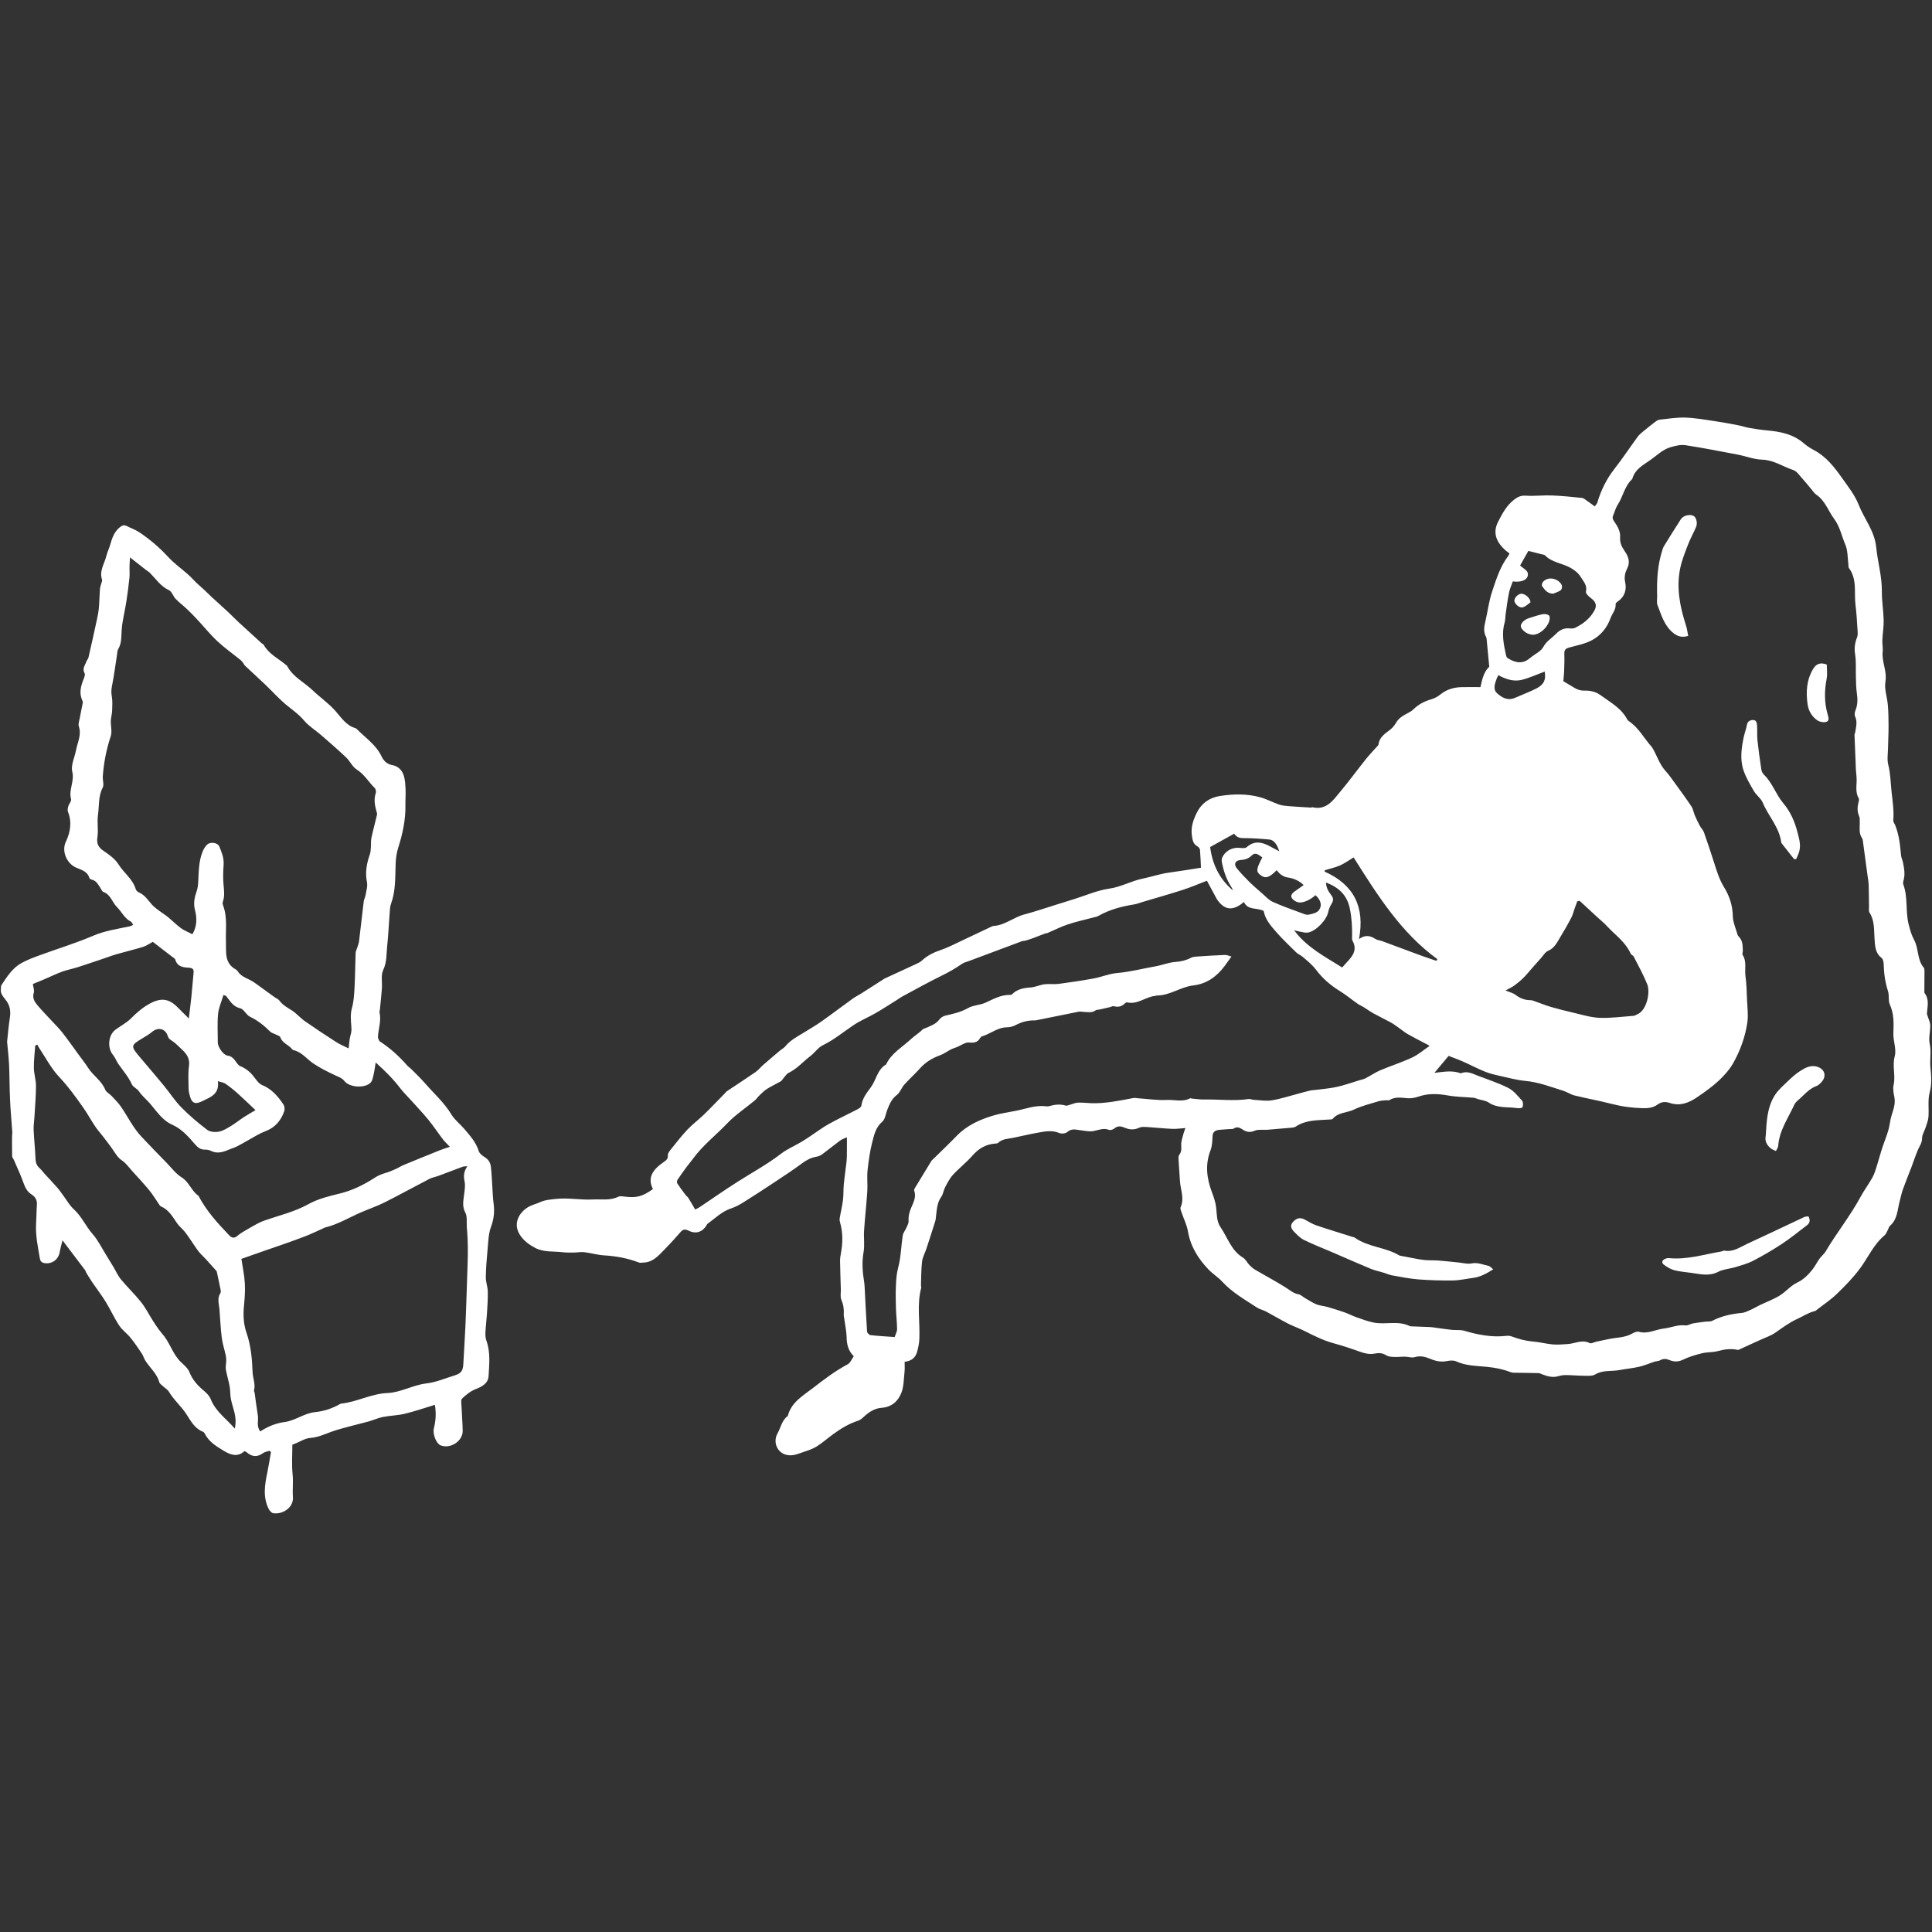
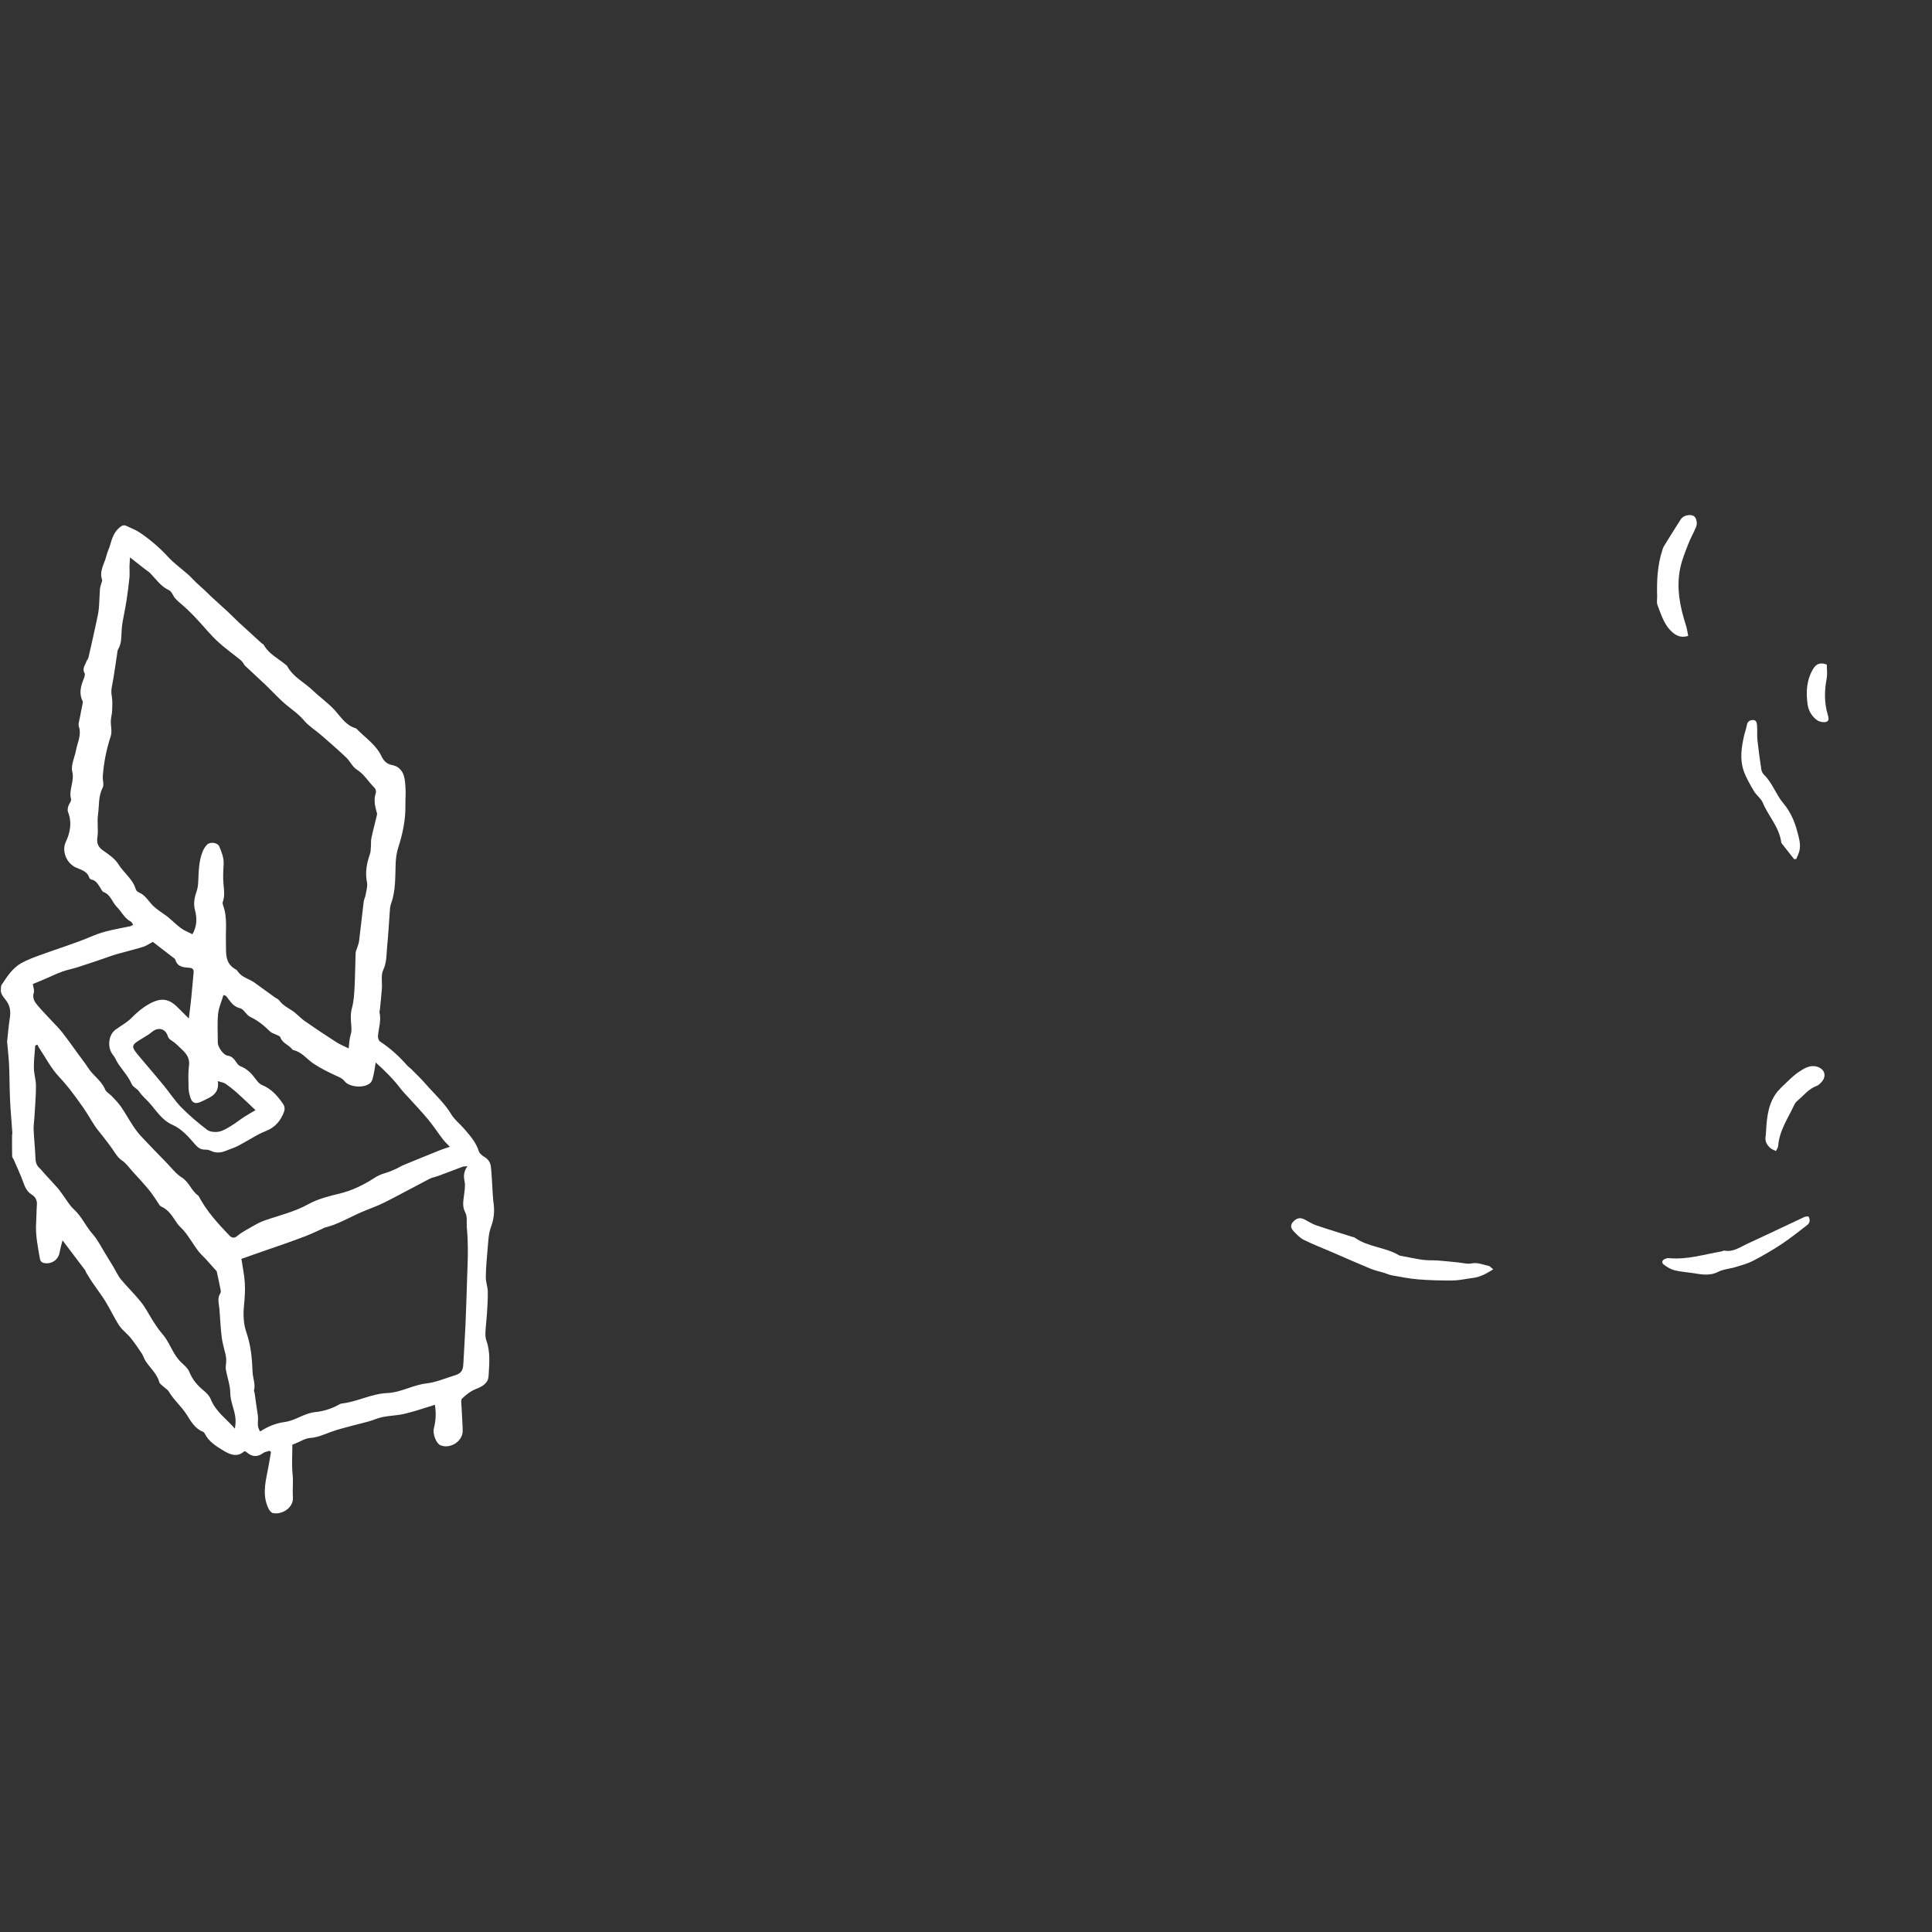
<svg xmlns="http://www.w3.org/2000/svg" width="1024" zoomAndPan="magnify" viewBox="0 0 768 768" height="1024" preserveAspectRatio="xMidYMid meet" version="1.0">
  <rect x="0" y="0" width="768" height="768" fill="#333333" stroke="none" />
  <defs>
    <clipPath id="c552fbbcb3">
-       <path d="M 205 165.777 L 768 165.777 L 768 579 L 205 579 Z M 205 165.777 " clip-rule="nonzero" />
-     </clipPath>
+       </clipPath>
  </defs>
  <g clip-path="url(#c552fbbcb3)">
-     <path fill="#ffffff" d="M 471.234 448.414 C 469.309 448.547 467.648 448.82 466.004 448.746 C 462.676 448.594 459.359 448.223 456.035 448.02 C 454.969 447.957 453.754 447.855 452.848 448.285 C 450.965 449.184 449.164 449.121 447.355 448.383 C 445.852 447.77 444.504 447.309 443.035 448.543 C 442.496 448.992 441.441 449.359 440.863 449.141 C 438.648 448.285 436.723 449.23 434.645 449.621 C 433.039 449.922 431.277 449.5 429.594 449.301 C 427.746 449.082 425.977 448.438 424.238 450.02 C 423.582 450.617 421.957 450.766 421.082 450.391 C 418.25 449.176 415.473 449.738 412.695 450.23 C 409.312 450.828 405.973 451.648 402.605 452.332 C 400.594 452.742 398.457 452.695 396.812 454.273 C 396.5 454.574 395.844 454.57 395.34 454.617 C 391.695 454.941 388.926 456.664 386.512 459.418 C 384.137 462.129 381.238 464.375 378.793 467.031 C 377.508 468.434 376.613 470.23 375.707 471.938 C 375.07 473.145 374.945 474.672 374.168 475.75 C 372.496 478.07 372.434 480.719 372.09 483.34 C 372 484.02 372 484.727 371.797 485.371 C 370.645 489.059 369.453 492.738 368.246 496.41 C 367.688 498.102 366.742 499.738 366.539 501.465 C 366.168 504.59 366.211 507.766 366.098 510.922 C 366.086 511.262 366.273 511.633 366.191 511.945 C 364.414 518.652 365.746 525.465 365.461 532.223 C 365.391 533.93 365.035 535.656 364.582 537.312 C 363.961 539.578 362.453 541.02 359.598 541.348 C 359.598 542.637 359.715 543.965 359.57 545.258 C 359.254 548.117 359.312 551.168 358.273 553.758 C 356.957 557.023 354.445 559.348 350.41 559.633 C 347.73 559.82 345.395 561.305 343.387 563.188 C 342.703 563.832 341.906 564.504 341.043 564.781 C 337.445 565.93 334.293 567.867 331.277 570.047 C 329.059 571.648 327.004 573.492 324.703 574.953 C 323.145 575.941 321.316 576.559 319.547 577.141 C 317.469 577.824 315.484 578.797 313.105 578.426 C 309.023 577.789 307.066 573.324 309.117 569.711 C 310.426 567.41 310.789 564.566 313.156 562.879 C 314.527 557.441 319.109 554.891 323.102 551.801 C 327.539 548.367 331.984 544.977 336.973 542.328 C 338.031 541.766 338.578 540.234 339.387 539.117 C 337.18 536.93 336.609 534.453 336.547 531.664 C 336.496 529.266 335.969 526.875 335.652 524.48 C 335.562 523.797 335.359 523.105 335.406 522.43 C 335.547 520.422 335.27 518.57 334.453 516.672 C 333.949 515.5 334.285 513.973 334.246 512.605 C 334.137 508.824 333.996 505.043 333.938 501.262 C 333.922 500.238 334.09 499.199 334.277 498.188 C 335.027 494.137 335.109 490.113 333.98 486.109 C 333.82 485.539 333.695 484.898 333.789 484.328 C 334.184 481.906 334.785 479.516 335.09 477.082 C 335.352 474.98 335.238 472.836 335.426 470.723 C 335.637 468.344 336.008 465.977 336.289 463.602 C 336.434 462.402 336.609 461.195 336.633 459.988 C 336.688 457.465 336.652 454.941 336.652 452.07 C 335.555 452.598 334.645 452.879 333.922 453.414 C 331.52 455.191 329.211 457.102 326.801 458.875 C 326.141 459.359 325.285 459.695 324.473 459.832 C 322.285 460.195 320.496 461.203 318.719 462.52 C 315.195 465.137 311.512 467.543 307.852 469.969 C 303.852 472.621 299.828 475.246 295.758 477.793 C 294.168 478.785 292.492 479.75 290.727 480.324 C 286.977 481.539 284.297 484.285 281.242 486.496 C 281.051 486.637 280.965 486.914 280.832 487.129 C 279.242 489.742 276.621 490.645 273.797 489.234 C 272.363 488.52 271.512 488.605 270.477 489.816 C 268.414 492.215 266.273 494.555 264.051 496.809 C 261.727 499.164 259.512 501.797 255.773 501.887 C 255.184 501.902 254.527 502.082 254.016 501.887 C 249.562 500.176 244.973 499.312 240.207 499.035 C 237.555 498.883 234.949 498.086 232.305 497.766 C 230.957 497.602 229.562 497.895 228.191 497.906 C 226.66 497.914 225.117 497.953 223.605 497.773 C 219.961 497.336 216.168 497.867 212.734 496.051 C 210.258 494.738 208.062 493.137 206.559 490.699 C 203.605 485.914 206.922 481.195 210.777 479.402 C 212.023 478.82 213.383 478.484 214.633 477.91 C 216.715 476.953 218.895 476.816 221.145 476.578 C 226 476.055 230.785 477.082 235.566 476.812 C 238.949 476.621 242.492 477.344 245.77 475.727 C 246.395 475.418 247.301 475.551 248.055 475.648 C 253.008 476.273 255.188 475.73 259.551 472.691 C 257.238 468.148 259.492 464.926 263.773 461.977 C 264.887 461.211 265.582 460.676 265.48 459.188 C 265.434 458.465 266.117 457.605 266.645 456.949 C 268.809 454.262 270.918 451.516 273.281 449.012 C 275.277 446.898 277.668 445.152 279.762 443.121 C 282.602 440.367 285.324 437.492 288.094 434.668 C 288.395 434.359 288.645 433.977 288.992 433.742 C 292.77 431.215 296.59 428.754 300.328 426.168 C 301.445 425.395 302.309 424.262 303.344 423.355 C 305.539 421.438 307.766 419.555 309.996 417.672 C 310.719 417.059 311.633 416.617 312.211 415.898 C 314.113 413.539 316.723 412.191 319.223 410.656 C 321.703 409.137 324.227 407.672 326.605 405.996 C 330.77 403.062 334.82 399.965 338.957 396.984 C 340.062 396.188 341.309 395.59 342.461 394.859 C 345.43 392.977 348.383 391.07 351.344 389.176 C 351.488 389.082 351.637 388.988 351.793 388.918 C 355.883 387.035 359.977 385.168 364.055 383.262 C 364.902 382.867 365.809 382.465 366.473 381.84 C 368.664 379.777 371.234 378.562 374.07 377.605 C 376.902 376.645 379.578 375.215 382.301 373.945 C 386.258 372.098 390.199 370.207 394.152 368.336 C 394.387 368.227 394.637 368.105 394.887 368.09 C 399.438 367.84 402.883 364.641 407.125 363.523 C 411.289 362.426 415.371 361.023 419.488 359.746 C 422.035 358.957 424.574 358.145 427.121 357.355 C 431.723 355.926 436.242 353.914 440.949 353.246 C 445.66 352.582 449.68 350.184 454.262 349.262 C 457.691 348.57 461.051 347.375 464.574 346.898 C 468.746 346.336 472.898 345.629 477.398 344.934 C 477.277 342.484 477.215 340.125 477.004 337.781 C 476.961 337.305 476.453 336.707 476 336.449 C 474.258 335.473 474.066 333.984 473.793 332.129 C 473.285 328.703 474.449 325.68 475.816 322.93 C 477.586 319.371 480.754 317.078 484.918 316.426 C 490.355 315.574 495.773 315.473 501.094 316.969 C 503.625 317.684 505.992 318.969 508.492 319.832 C 509.688 320.242 511.008 320.355 512.285 320.457 C 515.199 320.695 518.117 320.848 521.035 321.02 C 521.289 321.035 521.566 320.852 521.801 320.906 C 527.336 322.156 529.945 318.078 532.781 314.699 C 536.32 310.477 539.566 306.012 543.008 301.707 C 544.43 299.926 546.039 298.289 547.555 296.582 C 547.723 296.391 547.949 296.172 547.973 295.941 C 548.309 292.996 550.578 291.637 552.637 290.039 C 553.566 289.32 554.367 288.324 554.957 287.301 C 556.023 285.461 557.695 284.484 559.473 283.551 C 560.305 283.113 561.172 282.645 561.828 281.996 C 563.848 280.004 566.223 278.77 568.934 277.984 C 570.23 277.609 571.527 276.914 572.578 276.062 C 575.055 274.062 577.875 273.23 580.965 273.148 C 583.418 273.086 585.879 273.137 588.5 273.137 C 589.164 270.074 589.879 266.961 592 265.043 C 591.641 261.223 591.312 257.746 590.977 254.273 C 590.945 253.93 590.938 253.547 590.773 253.262 C 589.598 251.203 589.957 249.121 590.469 246.961 C 591.395 243.039 591.863 238.977 593.133 235.176 C 594.789 230.211 596.359 225.133 599.637 220.867 C 599.789 220.668 599.848 220.398 600.023 219.984 C 599.461 219.547 598.836 219.129 598.293 218.629 C 595.5 216.066 592.969 212.336 595.531 207.379 C 597.25 204.059 598.941 200.832 602.008 198.523 C 603.355 197.508 604.621 196.914 606.48 197.039 C 609.91 197.266 613.379 196.824 616.824 196.949 C 620.836 197.098 624.84 197.512 628.832 197.93 C 629.531 198 630.195 198.625 630.832 199.055 C 631.824 199.73 632.781 200.461 633.934 201.297 C 634.359 200.688 634.824 200.27 634.977 199.758 C 636.406 194.922 638.562 190.504 641.691 186.488 C 644.969 182.289 647.922 177.836 651.066 173.531 C 651.609 172.789 652.363 172.18 653.082 171.586 C 654.676 170.266 656.289 168.969 657.934 167.715 C 658.453 167.32 659.082 166.891 659.699 166.824 C 663.105 166.461 666.535 165.891 669.938 165.996 C 673.809 166.121 677.672 166.824 681.523 167.387 C 684.602 167.836 687.664 168.414 690.719 169.004 C 692.32 169.309 693.879 169.848 695.484 170.129 C 697.777 170.527 700.09 170.875 702.406 171.086 C 707.723 171.57 712.82 172.559 717.039 176.219 C 718.258 177.273 719.656 178.172 721.086 178.93 C 725.887 181.473 729.121 185.602 732.145 189.883 C 734.578 193.328 737.312 196.75 738.832 200.609 C 741.059 206.262 745.184 211.098 745.809 217.449 C 746.391 223.352 748.137 229.094 748.07 235.113 C 748.023 238.914 748.707 242.715 748.789 246.523 C 748.848 249.152 748.371 251.793 748.258 254.434 C 748.191 255.969 748.562 257.531 748.398 259.043 C 747.953 263.07 750.195 266.742 749.488 270.938 C 748.98 273.926 750.199 277.18 750.457 280.332 C 750.688 283.152 750.727 285.996 750.73 288.828 C 750.734 291.66 750.566 294.492 750.52 297.324 C 750.484 299.555 750.082 301.898 750.613 303.992 C 751.555 307.699 751.539 311.434 751.965 315.152 C 752.387 318.824 752.918 322.422 752.609 326.125 C 752.559 326.73 753.105 327.379 753.359 328.012 C 754.895 331.832 755.332 335.863 755.68 339.918 C 755.766 340.93 756.285 341.895 756.48 342.906 C 756.945 345.277 757.391 347.652 756.656 350.07 C 756.512 350.551 756.441 351.164 756.605 351.613 C 758.516 356.785 757.383 362.363 758.75 367.586 C 759.285 369.648 759.875 371.766 760.883 373.617 C 762.785 377.102 762.016 381.469 764.719 384.656 C 765.004 384.992 765.008 385.633 765.008 386.133 C 765.012 388.867 764.977 391.605 764.961 394.34 C 764.961 394.504 764.992 394.703 765.086 394.828 C 766.988 397.312 766.18 400.086 765.992 402.805 C 765.961 403.266 766.234 403.754 766.371 404.227 C 766.699 405.34 767.289 406.445 767.305 407.562 C 767.344 410.027 766.582 412.609 767.09 414.934 C 767.777 418.062 767.086 421.09 767.367 424.121 C 767.684 427.531 768.012 430.758 767.082 434.238 C 766.258 437.312 766.844 440.746 766.59 444 C 766.473 445.477 765.859 446.918 765.406 448.355 C 764.973 449.715 764.055 451.051 764.066 452.387 C 764.086 454.27 763.059 455.551 762.402 457.082 C 761.414 459.379 760.66 461.773 759.77 464.109 C 758.676 466.988 757.492 469.832 756.457 472.727 C 755.91 474.25 755.602 475.855 755.176 477.422 C 754.242 480.848 754.332 484.668 751.289 487.289 C 750.867 487.652 750.75 488.359 750.457 488.887 C 750.035 489.641 749.742 490.566 749.117 491.09 C 744.727 494.746 742.555 500.004 739.238 504.426 C 736.555 508 733.383 511.25 730.156 514.363 C 727.754 516.684 724.918 518.559 722.273 520.629 C 722.004 520.836 721.723 521.105 721.41 521.18 C 718.898 521.766 716.797 523.23 714.504 524.266 C 711.305 525.711 708.605 527.742 705.781 529.715 C 703.902 531.027 701.617 531.762 699.508 532.734 C 696.926 533.926 694.336 535.102 691.746 536.277 C 691.434 536.418 691.062 536.664 690.777 536.602 C 688.09 536.008 685.52 536.348 682.875 537.074 C 680.859 537.629 678.637 537.438 676.598 537.938 C 674.027 538.57 671.43 539.328 669.062 540.484 C 667.129 541.426 665.398 541.387 663.602 540.629 C 662.293 540.074 661.16 540.035 659.895 540.746 C 659.258 541.102 658.402 541.055 657.68 541.293 C 655.656 541.945 653.691 542.82 651.633 543.297 C 649.055 543.895 646.395 544.133 643.789 544.621 C 640.566 545.219 637.16 544.512 634.078 546.379 C 632.965 547.059 631.262 546.891 629.828 546.887 C 627.438 546.883 625.043 546.645 622.648 546.613 C 621.625 546.598 620.555 546.727 619.578 547.023 C 617.266 547.719 615.152 547.137 613.035 546.309 C 612.562 546.121 612.078 545.84 611.594 545.828 C 608.246 545.746 604.898 545.738 601.551 545.668 C 601.059 545.656 600.551 545.473 600.078 545.297 C 597.191 544.211 594.262 543.664 591.145 543.348 C 587.039 542.93 582.766 542.973 578.832 541.156 C 577.848 540.703 576.453 540.793 575.332 541.027 C 572.953 541.527 570.816 541.102 568.621 540.184 C 566.645 539.355 564.613 538.797 562.332 539.492 C 561.199 539.84 559.816 539.316 558.543 539.297 C 557.125 539.277 555.699 539.473 554.285 539.41 C 553.211 539.359 551.957 539.336 551.117 538.789 C 549.664 537.844 548.141 537.734 546.66 538.043 C 544.324 538.527 542.27 537.938 540.129 537.168 C 536.844 535.988 533.523 534.898 530.16 533.98 C 526.086 532.867 522.363 531.004 518.629 529.113 C 516.484 528.023 514.176 527.254 512.031 526.156 C 509.047 524.625 506.164 522.887 503.199 521.309 C 502.078 520.711 500.734 520.48 499.688 519.789 C 494.875 516.625 489.82 513.797 485.844 509.469 C 484.215 507.699 482.082 506.398 480.414 504.656 C 476.309 500.363 473.25 495.504 472.223 489.461 C 471.797 486.953 470.578 484.582 469.762 482.137 C 469.52 481.414 469.062 480.484 469.316 479.918 C 470.91 476.332 469.238 472.891 469.043 469.391 C 468.871 466.344 468.609 463.305 468.453 460.254 C 468.43 459.773 468.656 459.203 468.945 458.801 C 469.777 457.641 469.574 456.434 469.543 455.109 C 469.512 453.57 470.129 452.016 470.504 450.477 C 470.641 449.91 470.891 449.367 471.234 448.414 Z M 570.199 426.469 C 573.797 426.082 577.266 425.363 580.711 426.672 C 583.137 425.574 585.258 426.762 587.41 427.59 C 591.504 429.168 595.723 430.512 599.609 432.496 C 601.734 433.582 603.387 435.691 605.035 437.539 C 605.52 438.078 605.504 439.387 605.215 440.152 C 605.082 440.508 603.711 440.598 602.953 440.484 C 599.219 439.918 595.27 440.621 591.812 438.297 C 590.59 437.469 588.898 437.332 587.426 436.879 C 586.871 436.707 586.332 436.422 585.77 436.371 C 582.375 436.062 578.93 436.066 575.59 435.465 C 571.609 434.75 567.777 434.574 563.898 435.91 C 562.539 436.379 561.004 436.66 559.582 436.562 C 557.082 436.391 554.613 435.848 552.293 437.328 C 551.988 437.52 551.453 437.312 551.031 437.355 C 550.004 437.465 548.938 437.477 547.961 437.777 C 544.672 438.789 541.27 439.605 538.195 441.082 C 535.43 442.41 531.965 442.113 529.773 444.754 C 529.531 445.043 528.832 444.996 528.34 445.031 C 523.773 445.344 519.102 445.121 515.035 447.867 C 514.516 448.219 513.734 448.246 513.062 448.309 C 509.906 448.605 506.746 448.867 503.582 449.117 C 502.988 449.164 502.379 449.055 501.777 449.098 C 500.789 449.16 499.691 449.047 498.84 449.441 C 497.07 450.258 495.547 450.066 493.996 449.027 C 492.895 448.289 491.77 447.711 490.422 448.617 C 490.051 448.867 489.453 448.789 488.957 448.828 C 487.504 448.938 486.043 448.969 484.602 449.141 C 483.109 449.32 482.055 449.891 481.996 451.73 C 481.934 453.602 481.844 455.59 481.184 457.301 C 478.996 462.98 479.699 468.461 481.762 473.945 C 482.516 475.945 483.199 477.891 483.453 480.117 C 483.746 482.672 483.566 485.457 485.184 487.828 C 488.008 491.973 489.434 497.105 494.113 499.938 C 495.16 500.57 495.746 501.926 496.645 502.852 C 497.34 503.574 498.125 504.266 498.984 504.773 C 502.996 507.129 507.113 509.301 511.047 511.773 C 512.715 512.82 514.129 514.137 516.195 514.512 C 517.145 514.688 517.957 515.555 518.855 516.066 C 520.34 516.918 521.785 517.887 523.359 518.52 C 524.684 519.055 526.188 519.109 527.578 519.508 C 529.883 520.168 532.184 520.879 534.445 521.672 C 536.059 522.238 537.578 523.059 539.188 523.621 C 541.43 524.406 543.68 525.262 545.996 525.73 C 550.781 526.703 555.875 524.801 560.535 527.203 C 560.605 527.242 560.703 527.23 560.793 527.234 C 563.379 527.328 565.965 527.402 568.547 527.527 C 569.402 527.566 570.246 527.742 571.098 527.855 C 573.117 528.121 575.129 528.434 577.156 528.641 C 578.777 528.805 580.5 528.539 582.027 528.988 C 587.527 530.609 593.051 531.699 598.816 531.023 C 599.484 530.945 600.238 531.004 600.863 531.238 C 603.602 532.266 606.375 533.023 609.32 533.262 C 611.969 533.477 614.578 534.195 617.223 534.43 C 619.191 534.602 621.199 534.406 623.184 534.285 C 626.09 534.113 628.883 532.344 631.945 533.902 C 632.578 534.223 633.723 533.516 634.641 533.316 C 636.289 532.957 637.941 532.621 639.594 532.281 C 642.688 531.641 645.949 531.766 648.828 530.105 C 649.613 529.648 650.734 529.18 651.508 529.402 C 655.023 530.41 658.102 528.484 661.395 528.113 C 664.258 527.789 666.977 526.473 670.012 526.867 C 670.945 526.988 671.961 526.258 672.969 526.074 C 674.609 525.773 676.277 525.598 677.934 525.383 C 678.852 525.266 679.898 525.43 680.668 525.035 C 684.352 523.145 688.266 522.285 692.352 521.914 C 693.492 521.809 694.617 521.254 695.691 520.777 C 697.012 520.191 698.254 519.441 699.555 518.812 C 702.188 517.547 704.965 516.527 707.441 515.012 C 709.891 513.508 711.832 511.07 714.383 509.863 C 716.957 508.645 718.719 506.816 720.387 504.766 C 721.496 503.391 722.285 501.758 723.316 500.316 C 724.043 499.301 725.102 498.504 725.73 497.441 C 730.094 490.074 735.488 483.371 739.57 475.824 C 741.031 473.117 742.906 470.633 744.391 467.938 C 745.207 466.453 745.652 464.754 746.172 463.125 C 746.852 461.008 747.391 458.844 748.082 456.73 C 748.906 454.207 749.926 451.746 750.672 449.203 C 751.246 447.238 751.352 445.133 751.984 443.191 C 752.758 440.801 753.562 438.512 753.008 435.918 C 752.684 434.418 752.414 432.75 752.738 431.297 C 753.586 427.52 752.129 423.773 753.188 419.875 C 753.949 417.07 752.523 413.746 752.645 410.672 C 752.805 406.758 752.914 403.004 751.23 399.289 C 750.527 397.746 751.066 395.68 750.52 394.023 C 749.348 390.449 748.879 386.824 748.781 383.098 C 748.758 382.293 748.488 381.191 747.926 380.762 C 745.371 378.809 745.367 376.004 745.164 373.273 C 744.891 369.68 745.254 366 743.148 362.73 C 742.785 362.164 742.98 361.223 742.965 360.453 C 742.914 357.539 742.91 354.625 742.82 351.711 C 742.785 350.598 742.57 349.492 742.422 348.383 C 741.773 343.535 741.125 338.691 740.461 333.844 C 740.43 333.598 740.312 333.34 740.168 333.133 C 738.879 331.258 739.309 329.141 739.277 327.082 C 739.266 326.188 739.371 325.191 739.027 324.418 C 738.242 322.656 738.316 320.941 738.727 319.148 C 738.863 318.57 739.129 317.809 738.887 317.395 C 737.625 315.223 737.941 312.938 738.043 310.617 C 738.113 308.988 737.812 307.348 737.738 305.711 C 737.535 301.188 737.359 296.66 737.195 292.137 C 737.184 291.805 737.414 291.477 737.465 291.137 C 737.793 289.02 738.438 286.941 737.418 284.773 C 737.105 284.109 737.309 283.035 737.613 282.281 C 738.527 280.012 738.445 277.754 738.109 275.395 C 737.82 273.363 737.812 271.289 737.746 269.234 C 737.645 266.203 737.906 263.125 737.438 260.156 C 737.051 257.707 737.312 255.586 738.215 253.348 C 738.598 252.402 738.449 251.203 738.379 250.129 C 738.176 246.957 738.012 243.777 737.605 240.629 C 736.957 235.648 738.352 230.293 734.961 225.789 C 734.738 225.492 734.836 224.953 734.781 224.527 C 734.414 221.832 734.586 218.898 733.543 216.492 C 732.074 213.098 731.422 209.371 729.109 206.266 C 726.75 203.094 725.562 199.078 722.07 196.695 C 721.305 196.176 720.754 195.328 720.137 194.602 C 718.977 193.242 717.891 191.812 716.68 190.5 C 715.465 189.18 714.34 187.344 712.809 186.836 C 708.688 185.469 705.047 182.84 700.398 182.711 C 697.188 182.625 694.02 181.332 690.805 180.719 C 683.867 179.395 676.938 178.035 669.961 176.969 C 668.109 176.688 666.051 177.215 664.188 177.734 C 660.984 178.625 658.652 181.031 656.008 182.891 C 653.172 184.883 649.977 186.488 648.922 190.199 C 648.879 190.355 648.746 190.504 648.625 190.621 C 645.73 193.418 645.152 197.5 643.016 200.727 C 642.219 201.934 641.898 203.445 641.293 204.785 C 640.895 205.656 640.977 206.254 641.559 207.117 C 642.852 209.039 644.203 211.055 644.02 213.535 C 643.863 215.652 644.605 217.289 645.797 219.023 C 647.184 221.043 648.211 223.273 646.82 225.992 C 646.016 227.566 645.57 229.332 646.027 231.422 C 646.652 234.27 645.934 237.113 643.23 238.992 C 642.824 239.277 642.207 239.758 642.238 240.102 C 642.441 242.34 640.852 243.898 640.18 245.789 C 638.797 249.68 636.168 252.77 632.578 254.613 C 629.859 256.016 626.703 256.578 623.711 257.422 C 622.457 257.777 621.797 258.324 621.844 259.75 C 621.922 262.082 621.852 264.422 621.773 266.758 C 621.723 268.199 621.539 269.637 621.441 270.785 C 623.082 271.762 624.477 272.562 625.844 273.41 C 627.172 274.234 628.434 274.613 630.145 274.539 C 632.074 274.461 634.398 275.016 635.934 276.137 C 639.906 279.039 644.465 281.395 646.887 286.043 C 647.039 286.332 647.352 286.562 647.633 286.758 C 651.492 289.402 653.59 293.598 656.633 296.961 C 656.75 297.086 656.824 297.25 656.914 297.398 C 658.691 300.383 659.652 303.812 662.07 306.461 C 663.457 307.977 664.633 309.695 665.844 311.367 C 668.059 314.414 670.301 317.449 672.379 320.59 C 673.062 321.621 673.227 322.988 673.727 324.156 C 674.328 325.559 674.996 326.934 675.715 328.277 C 676.199 329.184 677.02 329.941 677.355 330.887 C 678.762 334.859 680.078 338.867 681.367 342.883 C 682.445 346.246 683.426 349.582 685.336 352.672 C 687.457 356.105 688.738 359.902 688.816 364.141 C 688.863 366.637 690.023 369.113 690.715 371.59 C 690.805 371.906 691.066 372.191 691.305 372.441 C 692.816 374.039 692.734 376.059 692.797 378.035 C 692.812 378.547 692.484 379.207 692.703 379.543 C 694.445 382.199 693.469 385.211 693.855 388.031 C 694.293 391.18 694.344 394.383 694.477 397.566 C 694.602 400.555 695.02 403.609 694.586 406.527 C 693.762 412.09 691.852 417.418 689.137 422.324 C 687.66 424.996 685.531 427.426 683.285 429.527 C 680.652 431.992 677.652 434.098 674.664 436.145 C 671.402 438.375 667.859 439.805 663.773 438.441 C 662.047 437.863 660.461 437.918 658.871 439.098 C 657.16 440.359 655.148 440.574 652.969 440.52 C 648.73 440.414 644.617 439.844 640.512 438.781 C 635.684 437.531 630.762 436.66 625.918 435.469 C 624.352 435.082 622.945 434.07 621.391 433.59 C 616.457 432.059 611.641 430.164 606.398 429.68 C 603.082 429.371 599.809 428.492 596.543 427.762 C 594.453 427.297 592.34 426.816 590.367 426.02 C 587.34 424.801 584.445 423.266 581.461 421.945 C 579.527 421.094 577.531 420.395 575.852 419.734 C 573.883 422.078 572.043 424.273 570.199 426.469 Z M 276.336 480.801 C 277.203 480.355 277.605 480.199 277.957 479.965 C 283.105 476.52 288.184 472.957 293.41 469.641 C 299.113 466.02 305.055 462.809 310.43 458.656 C 312.855 456.781 315.777 455.559 318.445 453.992 C 319.773 453.215 321.043 452.34 322.328 451.492 C 324.707 449.922 326.988 448.176 329.473 446.797 C 333.172 444.746 337.023 442.969 340.773 441.016 C 341.426 440.676 342.332 440.086 342.406 439.516 C 342.793 436.605 344.539 434.434 346.16 432.23 C 348.332 429.285 348.73 425.16 352.246 423.125 C 354.32 418.637 358.676 416.293 362.07 413.105 C 363.52 411.746 365.387 410.625 366.875 409.141 C 367.152 408.859 367.668 408.824 368.059 408.641 C 370.004 407.746 372.062 407.102 373.445 405.227 C 373.973 404.512 374.953 403.91 375.828 403.715 C 378.926 403.02 381.941 402.352 384.797 400.73 C 386.859 399.555 389.574 399.578 391.77 398.574 C 394.926 397.129 397.93 395.41 401.543 395.484 C 401.789 395.488 402.117 395.422 402.277 395.262 C 404.34 393.188 406.906 392.711 409.711 392.527 C 411.551 392.406 413.328 391.504 415.172 391.266 C 417.023 391.023 418.949 391.355 420.801 391.113 C 425.488 390.496 430.168 389.801 434.812 388.941 C 437.93 388.367 440.949 387.047 444.07 386.789 C 449.23 386.359 454.191 385.027 459.25 384.145 C 461.953 383.676 464.582 382.57 467.289 382.383 C 469.516 382.223 471.488 381.754 473.418 380.746 C 473.938 380.473 474.57 380.324 475.16 380.285 C 479.078 380.02 483 379.762 486.922 379.602 C 487.688 379.57 488.477 379.969 489.527 380.242 C 488.414 381.785 487.582 382.984 486.703 384.148 C 483.57 388.293 479.617 391.109 474.32 391.727 C 469.254 392.32 464.98 395.801 459.73 395.727 C 459.66 395.727 459.59 395.855 459.516 395.859 C 455.555 396.078 452.305 399.457 448.059 398.465 C 447.801 398.406 447.391 398.645 447.168 398.863 C 445.891 400.145 444.43 400.449 442.699 399.973 C 442.297 399.863 441.781 400.223 441.309 400.336 C 439.867 400.676 438.422 401.004 436.977 401.324 C 436.488 401.434 435.875 401.359 435.516 401.629 C 434.016 402.75 432.363 402.289 430.746 402.238 C 430.078 402.215 429.387 402.047 428.75 402.172 C 423.293 403.246 417.844 404.371 412.395 405.477 C 412.059 405.547 411.715 405.625 411.379 405.621 C 408.672 405.566 406.164 406.195 403.758 407.484 C 402.73 408.031 401.461 408.363 400.297 408.371 C 396.523 408.402 393.723 410.969 390.344 411.984 C 390.051 412.074 389.75 412.375 389.594 412.66 C 388.59 414.48 386.977 414.598 385.16 414.406 C 384.559 414.34 383.879 414.562 383.297 414.805 C 382.387 415.184 381.543 415.73 380.641 416.133 C 379.781 416.516 378.844 416.734 378.012 417.156 C 376.586 417.879 375.285 418.91 373.801 419.441 C 370.645 420.578 367.91 422.211 365.656 424.742 C 363.672 426.973 361.426 428.969 359.438 431.199 C 358.328 432.445 357.777 434.305 356.504 435.266 C 354.406 436.848 353.57 439.004 352.684 441.234 C 352.055 442.824 351.863 444.93 350.711 445.902 C 348.16 448.066 347.504 451.004 346.777 453.832 C 345.816 457.562 345.277 461.43 344.867 465.273 C 344.578 467.992 344.949 470.777 344.77 473.516 C 344.43 478.758 343.828 483.98 343.48 489.223 C 343.289 492.059 343.77 494.977 343.281 497.742 C 342.578 501.707 342.844 505.547 343.492 509.438 C 343.621 510.203 343.672 510.984 343.715 511.762 C 344.02 517.609 344.281 523.461 344.668 529.305 C 344.703 529.828 345.5 530.676 346.02 530.734 C 349.18 531.086 352.359 531.254 355.652 531.496 C 356.039 530.281 356.613 529.305 356.605 528.332 C 356.578 525.609 356.242 522.891 356.156 520.168 C 356.066 517.172 356 514.168 356.137 511.18 C 356.246 508.738 356.379 506.352 357.043 503.875 C 358.148 499.777 358.191 495.402 358.848 491.168 C 359.02 490.074 359.855 489.09 360.316 488.023 C 360.676 487.191 361.223 486.293 361.168 485.457 C 361.055 483.598 361.418 481.996 362.148 480.254 C 363.047 478.109 364.34 475.863 363.406 473.301 C 363.309 473.035 363.48 472.602 363.652 472.32 C 365.824 468.711 368.016 465.109 370.219 461.52 C 370.395 461.23 370.695 461.016 370.941 460.773 C 374.066 457.695 377.25 454.672 380.305 451.527 C 384.406 447.305 389.555 444.996 395.051 443.387 C 397.883 442.555 400.844 442.145 403.758 441.582 C 407.793 440.801 411.707 439.18 415.949 439.797 C 416.367 439.855 416.828 439.781 417.238 439.664 C 419.352 439.051 421.449 438.84 423.617 439.488 C 424.102 439.633 424.738 439.312 425.293 439.168 C 426.367 438.883 427.422 438.355 428.504 438.309 C 430.285 438.234 432.082 438.492 433.871 438.543 C 439.523 438.711 445.008 437.508 450.516 436.488 C 451.152 436.367 451.848 436.543 452.512 436.59 C 456.285 436.84 460.074 437.438 463.824 437.246 C 466.918 437.09 470.152 438.195 473.145 436.57 C 473.258 436.512 473.469 436.672 473.641 436.688 C 475.352 436.832 477.07 437.113 478.781 437.074 C 484.633 436.949 490.5 437.758 496.352 436.879 C 496.996 436.781 497.699 437.164 498.379 437.199 C 500.773 437.324 503.227 437.766 505.547 437.398 C 508.996 436.855 512.355 435.727 515.754 434.84 C 517.422 434.402 519.074 433.918 520.75 433.523 C 521.477 433.352 522.238 433.359 522.98 433.258 C 525.82 432.879 528.699 432.668 531.488 432.047 C 534.5 431.375 537.426 430.312 540.391 429.418 C 541.203 429.172 542.066 429.023 542.812 428.641 C 544.793 427.617 546.652 426.32 548.695 425.453 C 552.867 423.68 557.215 422.305 561.316 420.395 C 563.746 419.266 565.852 417.426 568.094 415.902 C 568.148 415.863 568.141 415.742 568.168 415.633 C 565.312 414.121 562.414 412.672 559.602 411.07 C 558.199 410.273 556.961 409.191 555.633 408.266 C 554.723 407.629 553.82 406.961 552.848 406.434 C 550.582 405.203 548.246 404.09 545.992 402.844 C 544.648 402.098 543.406 401.172 542.098 400.363 C 541.32 399.887 540.449 399.547 539.707 399.027 C 537.25 397.305 534.93 395.367 532.379 393.809 C 528.789 391.613 525.629 388.785 523.195 385.566 C 521.602 383.457 519.715 381.98 517.832 380.355 C 517.059 379.684 516.012 379.316 515.285 378.609 C 512.582 375.965 509.832 373.352 507.344 370.512 C 505.16 368.02 502.922 365.469 502.332 362.129 C 499.68 360.676 496.02 361.992 494.477 358.543 C 490.105 362.32 486.633 361.871 483.68 357.348 C 483.488 357.059 483.348 356.742 483.184 356.438 C 482.047 354.328 480.91 352.219 479.773 350.102 C 476.539 351.34 473.449 352.684 470.262 353.711 C 464.977 355.418 459.629 356.922 454.309 358.512 C 453.148 358.855 452.012 359.332 450.828 359.52 C 445.859 360.312 441.059 361.578 436.637 364.082 C 435.984 364.449 435.184 364.562 434.441 364.762 C 431.113 365.652 427.734 366.375 424.473 367.469 C 421.672 368.406 419.012 369.773 416.285 370.934 C 416.055 371.031 415.754 370.969 415.52 371.055 C 414.008 371.625 412.516 372.234 411 372.797 C 409.961 373.184 408.906 373.543 407.84 373.859 C 407.289 374.023 406.668 373.988 406.133 374.188 C 399.102 376.797 392.074 379.434 385.051 382.066 C 384.168 382.395 383.191 382.605 382.434 383.129 C 379.938 384.852 377.352 386.363 374.613 387.703 C 369.219 390.344 363.969 393.281 358.672 396.121 C 357.836 396.57 357.082 397.16 356.277 397.664 C 353.516 399.383 350.789 401.164 347.969 402.785 C 345.094 404.438 341.969 405.699 339.234 407.547 C 335.199 410.27 331.461 413.379 327.02 415.535 C 325.168 416.438 323.895 418.461 322.188 419.754 C 319.266 421.969 316.879 424.855 313.48 426.484 C 312.613 426.895 312.051 427.941 311.355 428.707 C 311.012 429.086 310.766 429.613 310.348 429.852 C 308.566 430.875 306.688 431.734 304.949 432.82 C 303.875 433.488 302.953 434.426 302.023 435.305 C 301.293 435.992 300.727 436.871 299.957 437.512 C 296.355 440.504 292.367 443.113 289.16 446.477 C 284.602 451.266 279.281 455.328 275.379 460.75 C 274.629 461.797 273.758 462.754 272.996 463.793 C 271.734 465.508 270.477 467.234 269.305 469.012 C 269.074 469.363 269.027 470.102 269.242 470.434 C 270.215 471.938 271.297 473.371 272.371 474.805 C 272.777 475.344 273.352 475.766 273.707 476.328 C 274.59 477.73 275.395 479.184 276.336 480.801 Z M 627.91 358.078 C 627.605 358.148 627.301 358.219 626.992 358.285 C 626.629 359.277 626.258 360.266 625.898 361.262 C 625.465 362.469 625.18 363.75 624.59 364.871 C 623.266 367.391 621.848 369.867 620.363 372.297 C 619.039 374.461 618.039 376.852 615.363 377.988 C 614.207 378.48 613.441 379.902 612.516 380.918 C 611.527 382 610.555 383.098 609.586 384.195 C 608.281 385.672 607.055 387.223 605.672 388.617 C 604.543 389.758 603.285 390.793 601.988 391.742 C 601.055 392.426 599.965 392.895 598.469 393.723 C 600.16 394.441 601.465 394.723 602.426 395.461 C 604.23 396.844 606.141 397.586 608.406 397.586 C 609.062 397.586 609.727 397.891 610.367 398.113 C 612.391 398.816 614.375 399.645 616.43 400.242 C 619.316 401.086 622.238 401.832 625.172 402.5 C 628.68 403.301 632.195 404.449 635.742 404.594 C 640.285 404.781 644.863 404.137 649.422 403.801 C 649.906 403.766 650.359 403.387 650.84 403.203 C 654.562 401.754 656.113 394.539 654.805 391.27 C 653.277 387.465 651.254 383.859 649.395 380.195 C 649.176 379.77 648.461 379.59 648.27 379.164 C 646.715 375.738 644.09 373.215 641.383 370.734 C 640.125 369.582 638.988 368.293 637.762 367.102 C 636.895 366.266 635.961 365.5 635.074 364.688 C 632.684 362.488 630.297 360.281 627.91 358.078 Z M 601.363 231.121 C 600.863 232.57 600.164 234.051 599.852 235.609 C 599.281 238.438 598.93 241.309 598.516 244.168 C 598.355 245.266 598.426 246.422 598.121 247.473 C 596.824 251.895 597.742 256.195 598.676 260.508 C 598.758 260.895 598.961 261.391 599.27 261.578 C 601.355 262.875 603.598 263.805 606.055 262.922 C 607.125 262.539 608.051 261.703 608.977 260.992 C 610.547 259.785 612.602 258.805 613.473 257.199 C 614.75 254.832 616.945 253.633 618.648 251.852 C 620.043 250.398 621.859 249.547 624.031 249.801 C 624.695 249.879 625.473 249.875 626.051 249.598 C 629.281 248.047 632.035 245.906 633.805 242.703 C 634.887 240.742 634.367 239.227 632.566 237.879 C 631.656 237.195 630.266 235.938 630.43 235.266 C 631.043 232.723 629.52 231.227 628.402 229.414 C 627.422 227.824 626.129 226.797 624.52 225.84 C 621.188 223.855 616.984 223.699 614.145 220.746 C 613.883 220.477 613.34 220.465 612.922 220.355 C 611.27 219.93 609.613 219.516 607.551 218.988 C 606.516 220.82 605.367 222.848 604.266 224.789 C 605.785 226.25 607.887 226.844 607.254 229.074 C 606.785 230.715 604.402 231.535 601.363 231.121 Z M 540.227 373.277 C 542.605 371.574 544.621 371.848 546.719 373.238 C 547.477 373.742 548.527 373.781 549.418 374.109 C 554.422 375.957 559.414 377.844 564.426 379.684 C 566.59 380.48 568.785 381.191 570.965 381.941 C 571.109 381.723 571.25 381.508 571.391 381.289 C 556.863 370.73 547.609 355.895 538.082 340.832 C 536.309 341.902 534.594 343.176 532.684 344.02 C 530.758 344.875 528.645 345.309 526.613 345.926 C 526.602 346.113 526.59 346.301 526.582 346.488 C 538.227 351.691 542.621 360.598 540.227 373.277 Z M 533.539 384.582 C 534.152 383.891 534.641 383.305 535.168 382.754 C 537.562 380.25 539.742 377.707 537.625 373.922 C 537.395 373.512 537.465 372.906 537.477 372.395 C 537.551 368.598 537.348 364.852 536.566 361.102 C 535.461 355.824 532.215 352.746 527.109 350.816 C 527.176 353.066 528.219 354.551 529.289 355.973 C 530.16 357.133 530.039 358.094 529.312 359.277 C 528.707 360.266 528.207 361.406 527.988 362.539 C 527.379 365.703 523.07 370.242 519.852 370.719 C 518.875 370.859 517.82 370.535 516.812 370.359 C 516.008 370.223 515.223 369.984 514.426 369.793 C 519.457 376.59 526.688 380.293 533.539 384.582 Z M 501.785 340.824 C 500.363 339.895 499.141 338.52 497.566 340.074 C 496.305 341.324 494.859 341.758 493.148 341.875 C 491.008 342.023 490.32 343.551 491.688 345.211 C 493.215 347.062 494.875 348.82 496.586 350.512 C 498.227 352.133 499.988 353.637 501.73 355.148 C 503.086 356.324 504.34 357.781 505.918 358.492 C 509.66 360.188 513.562 361.531 517.418 362.969 C 518.301 363.301 519.324 363.77 520.164 363.598 C 521.598 363.301 523.422 362.922 524.211 361.906 C 525.73 359.953 525.016 357.723 522.922 355.844 C 520.879 357.73 517.887 359.102 516.031 358.68 C 515.129 358.473 514.109 357.855 513.602 357.109 C 512.918 356.117 513.57 355.133 514.504 354.465 C 515.742 353.574 516.992 352.703 518.223 351.832 C 516.355 350.023 514.145 349.09 511.59 348.762 C 510.715 348.652 509.852 348.098 509.094 347.582 C 508.477 347.156 508.027 346.488 507.5 345.922 C 504.523 348.93 503.047 349.367 501.09 347.883 C 499.25 346.492 499.332 345.527 501.785 340.824 Z M 490.137 353.988 C 489.934 353.543 489.789 353.062 489.523 352.66 C 487.543 349.66 486.414 346.328 485.73 342.836 C 485.621 342.27 485.59 341.602 485.789 341.082 C 486.812 338.41 489.727 336.77 492.609 337.023 C 493.605 337.113 494.977 337.305 495.574 336.773 C 498.535 334.125 501.5 334.664 504.594 336.305 C 505.898 336.996 507.195 337.691 508.496 338.387 C 508.102 337.055 507.609 335.93 506.859 335.023 C 506.355 334.422 505.512 333.812 504.77 333.746 C 501.383 333.43 497.98 333.176 494.582 333.168 C 493 333.164 491.688 333.027 490.605 331.398 C 487.43 333.164 484.305 334.902 481.055 336.711 C 481.93 343.645 484.773 349.457 490.137 353.988 Z M 614.035 266.949 C 611.008 268.078 608.059 269.465 604.957 270.246 C 601.715 271.062 598.547 270 595.617 268.383 C 595.289 269.074 595.07 269.445 594.926 269.848 C 594.246 271.742 593.41 273.945 595.012 275.465 C 596.922 277.277 599.324 278.684 602.258 277.391 C 605.074 276.148 607.977 275.078 610.715 273.688 C 613.762 272.141 614.613 270.168 614.035 266.949 Z M 614.035 266.949 " fill-opacity="1" fill-rule="nonzero" />
-   </g>
+     </g>
  <path fill="#ffffff" d="M 107.137 576.715 C 106.273 577.008 105.277 577.113 104.574 577.629 C 102.238 579.34 100.117 579.129 98.023 577.273 C 97.836 577.109 97.566 577.039 97.176 576.844 C 94.352 579.438 91.512 578.289 88.723 576.59 C 85.844 574.832 82.977 573.059 81.391 569.875 C 81.242 569.582 80.973 569.258 80.68 569.148 C 77.457 567.902 75.836 564.891 74.211 562.336 C 72.109 559.027 69.078 556.531 67.109 553.172 C 66.652 552.391 65.723 551.895 65.035 551.238 C 64.418 550.648 63.496 550.109 63.297 549.387 C 62.344 545.891 59.492 543.688 57.715 540.77 C 57.184 539.898 56.914 538.859 56.348 538.016 C 54.922 535.891 53.492 533.754 51.879 531.77 C 50.484 530.051 48.566 528.715 47.367 526.891 C 45.379 523.871 43.887 520.531 41.988 517.445 C 40.367 514.809 38.457 512.348 36.711 509.781 C 35.852 508.52 35.07 507.199 34.273 505.895 C 34.094 505.602 34.059 505.215 33.855 504.945 C 30.996 501.148 28.117 497.359 24.852 493.055 C 24.379 495 23.961 496.355 23.73 497.738 C 23.238 500.688 20.656 502.574 17.703 502.109 C 16.605 501.938 16.039 501.375 15.852 500.277 C 15.051 495.613 14.051 490.98 14.355 486.195 C 14.516 483.723 14.492 481.234 14.672 478.762 C 14.797 476.957 13.914 475.684 12.578 474.836 C 10.758 473.676 9.973 472.035 9.285 470.086 C 8.203 467.012 6.785 464.055 5.496 461.051 C 5.293 460.574 4.84 460.133 4.828 459.664 C 4.762 456.875 4.785 454.082 4.789 451.289 C 4.793 450.945 4.926 450.598 4.902 450.258 C 4.672 447.02 4.391 443.781 4.18 440.539 C 4.031 438.23 3.938 435.914 3.867 433.598 C 3.762 430.07 3.77 426.539 3.594 423.02 C 3.445 420.117 3.102 417.227 2.844 414.328 C 2.836 414.242 2.812 414.156 2.824 414.07 C 3.168 410.945 3.414 407.801 3.902 404.695 C 4.277 402.293 4.094 400.137 2.691 398.059 C 1.66 396.535 0.02 395.234 0.352 393.047 C 0.426 392.543 0.34 391.934 0.594 391.551 C 2.797 388.25 4.938 384.816 8.516 382.832 C 10.758 381.594 13.191 380.672 15.605 379.789 C 22.73 377.18 30.023 374.969 36.992 371.992 C 41.754 369.957 46.707 369.273 51.637 368.219 C 52.035 368.137 52.398 367.891 52.945 367.641 C 52.59 367.129 52.402 366.547 52.02 366.355 C 49.453 365.07 48.363 362.422 46.477 360.551 C 44.578 358.668 44.027 355.629 41.152 354.594 C 40.555 354.379 40.223 353.395 39.785 352.758 C 38.922 351.496 38.246 350.059 36.516 349.691 C 36.133 349.609 35.605 349.281 35.512 348.957 C 34.684 346.172 32.031 345.754 29.949 344.742 C 26.406 343.016 24.477 338.25 26.137 334.723 C 27.965 330.832 28.664 326.879 27.02 322.707 C 26.77 322.078 26.949 321.195 27.152 320.496 C 27.438 319.516 28.469 318.445 28.254 317.672 C 27.211 313.98 29.684 310.602 28.727 306.742 C 28.098 304.199 29.676 301.121 30.207 298.27 C 30.789 295.137 32.484 292.176 31.344 288.77 C 31.023 287.816 31.504 286.574 31.703 285.477 C 32.051 283.543 32.473 281.621 32.844 279.691 C 32.906 279.363 32.969 278.953 32.832 278.684 C 31.309 275.621 32.109 272.719 33.297 269.797 C 33.574 269.117 33.914 268.117 33.625 267.617 C 32.57 265.805 33.828 264.477 34.316 262.996 C 34.496 262.438 35.027 261.98 35.156 261.422 C 36.273 256.566 37.355 251.703 38.41 246.832 C 38.77 245.164 39.137 243.484 39.293 241.789 C 39.527 239.27 39.535 236.727 39.727 234.199 C 39.789 233.367 40.117 232.559 40.32 231.738 C 40.426 231.324 40.707 230.844 40.59 230.508 C 39.348 226.977 41.539 224.07 42.305 220.922 C 42.672 219.426 43.391 218.016 43.809 216.527 C 44.559 213.867 45.418 211.328 47.73 209.512 C 48.598 208.832 49.324 208.594 50.309 209.086 C 51.98 209.918 53.789 210.535 55.332 211.559 C 59.57 214.375 63.402 217.66 66.875 221.43 C 69.246 224 72.172 226.062 74.801 228.402 C 75.945 229.418 76.953 230.586 78.059 231.645 C 79.031 232.578 80.066 233.441 81.051 234.359 C 82.121 235.359 83.145 236.406 84.223 237.398 C 86.359 239.367 88.535 241.293 90.66 243.273 C 92.102 244.617 93.461 246.055 94.91 247.395 C 97.926 250.188 100.977 252.945 104.02 255.711 C 104.277 255.945 104.684 256.066 104.84 256.344 C 106.816 259.918 110.457 261.645 113.426 264.117 C 113.691 264.34 114.035 264.531 114.188 264.816 C 116.488 269.148 120.941 271.195 124.285 274.406 C 127.168 277.176 130.461 279.418 133.199 282.461 C 135.488 285.008 137.539 288.391 141.301 289.453 C 141.535 289.52 141.758 289.719 141.934 289.902 C 145.316 293.367 149.504 296.07 151.672 300.68 C 152.484 302.398 153.793 303.766 155.934 304.141 C 158.215 304.543 159.812 306.121 160.484 308.23 C 161.051 309.996 161.125 311.945 161.215 313.824 C 161.312 315.875 161.121 317.941 161.16 320 C 161.266 325.832 160.078 331.422 158.301 336.953 C 157.629 339.051 157.34 341.34 157.266 343.555 C 157.086 348.859 157.297 354.18 155.434 359.297 C 155.027 360.41 154.996 361.676 154.902 362.879 C 154.562 367.242 154.387 371.617 153.922 375.965 C 153.574 379.18 153.84 382.41 152.328 385.602 C 151.348 387.676 151.988 390.496 151.805 392.977 C 151.598 395.797 151.281 398.613 151.004 401.43 C 150.973 401.766 150.797 402.121 150.867 402.426 C 151.613 405.656 150.504 408.742 150.246 411.895 C 150.191 412.605 150.559 413.699 151.098 414.051 C 155.188 416.703 158.719 419.953 161.918 423.605 C 162.312 424.055 162.867 424.363 163.293 424.793 C 165.23 426.754 167.246 428.645 169.047 430.723 C 172.559 434.762 176.605 438.324 179.422 443 C 180.727 445.164 182.883 446.797 184.555 448.754 C 186.852 451.441 189.223 454.059 190.316 457.586 C 190.605 458.523 191.684 459.379 192.609 459.93 C 194.102 460.824 194.938 462.137 195.121 463.688 C 195.488 466.852 195.574 470.051 195.793 473.234 C 195.91 474.949 195.977 476.676 196.211 478.375 C 196.656 481.602 196.34 484.598 195.168 487.746 C 194.145 490.504 194.109 493.66 193.82 496.66 C 193.469 500.34 193.172 504.035 193.117 507.727 C 193.09 509.594 193.863 511.465 193.902 513.344 C 193.965 516.281 193.762 519.23 193.578 522.168 C 193.426 524.672 193.082 527.168 192.961 529.672 C 192.906 530.766 192.996 531.945 193.359 532.961 C 195.016 537.586 194.484 542.355 194.211 547.043 C 194.043 549.898 191.684 551.18 189.078 552.203 C 187.082 552.988 185.246 554.438 183.688 555.949 C 183.105 556.512 183.426 558.094 183.469 559.203 C 183.594 562.387 183.875 565.566 183.93 568.75 C 184 572.898 178.949 576.141 175.082 574.512 C 173.441 573.816 171.902 570.086 172.477 567.754 C 173.215 564.781 173.449 561.828 172.875 558.434 C 168.781 559.672 164.898 561.027 160.918 561.988 C 158.078 562.676 155.086 562.707 152.207 563.27 C 150.316 563.637 148.523 564.48 146.656 565.016 C 144.527 565.625 142.359 566.098 140.227 566.684 C 137.336 567.48 134.398 568.16 131.598 569.195 C 128.859 570.211 126.277 571.402 123.246 571.617 C 121.293 571.758 119.422 573.016 117.516 573.77 C 117.039 573.957 116.559 574.145 116.219 574.277 C 116.219 578.27 115.918 582.227 116.316 586.113 C 116.625 589.141 116.223 592.129 116.441 595.09 C 116.77 599.539 111.957 602.141 108.578 601.504 C 107.91 601.379 107.188 600.551 106.836 599.871 C 104.398 595.098 105.262 590.176 106.285 585.242 C 106.84 582.578 107.246 579.883 107.719 577.203 C 107.523 577.039 107.332 576.879 107.137 576.715 Z M 51.68 221.574 C 51.594 223.047 51.496 224.133 51.477 225.215 C 51.445 226.68 51.598 228.16 51.453 229.609 C 51.145 232.676 50.754 235.738 50.281 238.785 C 49.848 241.574 49.242 244.34 48.758 247.125 C 48.555 248.301 48.434 249.496 48.355 250.688 C 48.188 253.176 48.383 255.703 47.004 257.996 C 46.629 258.621 46.637 259.484 46.516 260.246 C 45.859 264.41 45.336 268.605 44.512 272.734 C 44.23 274.137 44.18 275.34 44.434 276.75 C 44.77 278.637 44.648 280.617 44.574 282.555 C 44.52 283.891 44.102 285.215 44.055 286.551 C 43.984 288.594 44.633 290.82 44.023 292.652 C 42.293 297.852 41.262 303.145 40.863 308.578 C 40.754 310.098 41.441 311.926 40.82 313.117 C 39.008 316.586 39.469 320.344 38.949 323.949 C 38.539 326.809 39.168 329.82 38.734 332.672 C 38.328 335.312 39.047 336.816 41.219 338.27 C 43.41 339.738 45.746 341.43 47.102 343.602 C 49.227 347.012 52.773 349.418 53.965 353.461 C 54.113 353.973 54.68 354.531 55.188 354.738 C 57.562 355.719 58.809 357.844 60.418 359.621 C 61.219 360.504 62.199 361.234 63.156 361.961 C 64.312 362.84 65.578 363.582 66.703 364.5 C 68.488 365.957 70.105 367.629 71.961 368.98 C 73.324 369.969 74.957 370.582 76.488 371.375 C 78.262 368.367 78.398 365.105 77.508 361.762 C 76.809 359.129 77.32 356.672 78.199 354.184 C 78.582 353.086 78.719 351.875 78.785 350.703 C 79.016 346.559 78.949 342.367 80.578 338.445 C 80.996 337.441 81.609 336.418 82.398 335.691 C 83.656 334.531 86.539 334.977 87.141 336.422 C 88.098 338.715 89.066 341.02 88.895 343.648 C 88.719 346.312 88.605 349.016 88.855 351.664 C 89.078 354.008 89.387 356.273 88.559 358.555 C 88.41 358.973 88.547 359.562 88.715 360.012 C 90.449 364.672 89.645 369.562 89.812 374.32 C 89.961 378.582 89.121 382.863 93.773 385.387 C 94.062 385.547 94.316 385.836 94.504 386.117 C 95.609 387.793 97.273 388.566 99.043 389.387 C 100.879 390.242 102.484 391.605 104.168 392.785 C 105.848 393.969 107.492 395.199 109.16 396.398 C 109.785 396.848 110.613 397.129 111.035 397.711 C 112.34 399.512 114.188 400.5 116 401.652 C 117.867 402.84 119.344 404.633 121.168 405.91 C 125.27 408.781 129.453 411.547 133.668 414.254 C 135.207 415.242 136.938 415.93 138.594 416.762 C 138.863 414.719 138.867 412.973 139.375 411.387 C 139.762 410.18 139.742 409.148 139.652 407.926 C 139.488 405.574 139.207 403.238 139.883 400.809 C 140.613 398.176 140.781 395.355 140.934 392.602 C 141.18 387.992 141.199 383.371 141.371 378.754 C 141.398 378.102 141.773 377.465 141.969 376.812 C 142.242 375.914 142.625 375.023 142.738 374.102 C 143.379 368.895 143.93 363.676 144.57 358.469 C 144.684 357.539 145.188 356.664 145.336 355.738 C 145.613 354.051 146.199 352.254 145.871 350.66 C 145.074 346.766 145.773 343.164 147.051 339.539 C 147.352 338.691 147.355 337.73 147.426 336.812 C 147.523 335.555 147.391 334.258 147.652 333.039 C 148.316 329.945 149.168 326.891 149.875 323.805 C 149.977 323.355 149.715 322.809 149.586 322.316 C 148.961 319.977 148.559 317.656 149.387 315.242 C 149.582 314.672 149.367 313.641 148.945 313.23 C 146.504 310.855 144.84 307.805 141.805 305.898 C 140.074 304.816 139.137 302.551 137.59 301.086 C 134.336 298 130.941 295.062 127.555 292.121 C 125.344 290.199 122.73 288.641 120.879 286.434 C 118.715 283.855 116.02 282.055 113.516 279.961 C 112.273 278.918 111.113 277.777 109.953 276.645 C 108.48 275.203 107.082 273.688 105.59 272.273 C 102.883 269.703 100.121 267.191 97.402 264.633 C 97.098 264.348 96.938 263.906 96.676 263.566 C 96.367 263.164 96.066 262.73 95.68 262.414 C 92.586 259.91 89.312 257.598 86.406 254.887 C 83.582 252.254 81.141 249.203 78.5 246.367 C 77.156 244.926 75.781 243.508 74.352 242.152 C 72.867 240.746 71.211 239.508 69.793 238.035 C 68.793 236.996 68.324 235.148 67.172 234.613 C 63.879 233.074 62 230.184 59.621 227.758 C 59.148 227.273 58.52 226.941 57.98 226.52 C 56.047 225.012 54.121 223.492 51.68 221.574 Z M 13.062 391.16 C 13.223 392.453 13.723 393.664 13.426 394.633 C 12.75 396.832 13.809 398.332 15.035 399.773 C 16.762 401.805 18.633 403.711 20.441 405.672 C 21.898 407.258 23.461 408.758 24.781 410.449 C 27.047 413.348 29.16 416.367 31.332 419.34 C 32.594 421.07 33.93 422.758 35.086 424.559 C 37.066 427.633 40.398 429.609 41.828 433.164 C 42.23 434.168 43.543 434.781 44.359 435.652 C 45.633 437.016 46.988 438.344 48.043 439.867 C 49.75 442.328 51.191 444.973 52.844 447.469 C 53.84 448.973 54.922 450.445 56.152 451.762 C 59.438 455.281 62.812 458.727 66.176 462.176 C 68.141 464.188 69.891 466.582 72.215 468.031 C 75.23 469.906 76.098 473.469 78.91 475.352 C 82.035 481.359 86.547 486.293 91.184 491.125 C 92.148 492.133 93.156 492.312 94.336 491.301 C 95.32 490.469 96.422 489.746 97.551 489.117 C 100.027 487.742 102.438 486.133 105.078 485.203 C 110.949 483.129 117.012 481.773 122.582 478.676 C 126.344 476.586 130.75 475.492 134.992 474.465 C 140.039 473.242 144.574 471.008 148.836 468.246 C 150.262 467.324 151.637 466.727 153.211 466.285 C 154.598 465.898 155.934 465.305 157.258 464.719 C 158.352 464.238 159.359 463.559 160.461 463.102 C 165.289 461.098 170.137 459.133 174.992 457.184 C 176.148 456.723 177.352 456.375 178.832 455.871 C 177.707 454.68 176.809 453.879 176.094 452.941 C 174.105 450.336 172.301 447.578 170.223 445.051 C 167.871 442.188 165.301 439.508 162.82 436.75 C 161.613 435.41 160.301 434.152 159.211 432.723 C 156.41 429.047 153.195 425.789 149.344 422.355 C 149.031 424.207 148.871 425.633 148.539 427.023 C 148.266 428.168 148.086 429.535 147.352 430.328 C 145.145 432.707 138.922 432.332 136.914 429.734 C 136.043 428.605 134.969 428.246 133.777 427.699 C 130.633 426.25 127.48 424.707 124.609 422.789 C 121.934 421 119.973 418.16 116.57 417.418 C 116.285 417.355 116.059 416.984 115.828 416.734 C 114.418 415.211 112.184 414.547 111.418 412.305 C 111.25 411.816 110.312 411.574 109.707 411.258 C 108.949 410.859 108.004 410.66 107.422 410.09 C 105.031 407.734 102.52 405.66 99.422 404.203 C 97.887 403.484 96.949 401.125 95.449 400.785 C 92.5 400.121 91.473 397.836 89.883 395.934 C 89.746 395.773 89.438 395.758 88.828 395.539 C 88.07 398.094 86.934 400.539 86.688 403.07 C 86.32 406.84 86.594 410.672 86.574 414.477 C 86.57 416.176 88.812 419.41 90.426 419.617 C 92.223 419.844 93.078 421.02 93.977 422.32 C 94.383 422.914 94.918 423.578 95.543 423.828 C 97.707 424.684 99.379 426.07 100.805 427.879 C 101.805 429.148 102.812 430.766 104.18 431.32 C 108.023 432.879 110.465 435.801 112.66 439.027 C 113.117 439.703 113.27 440.926 113 441.703 C 111.73 445.371 109.422 448.172 105.672 449.609 C 104.551 450.039 103.445 450.551 102.395 451.129 C 99.766 452.574 97.199 454.137 94.547 455.539 C 93.262 456.219 91.828 456.617 90.484 457.191 C 88.273 458.137 86.09 458.629 83.773 457.453 C 83.105 457.113 82.266 456.969 81.508 456.992 C 79.77 457.039 78.668 456.195 77.566 454.926 C 74.922 451.887 72.289 448.781 68.461 447.09 C 64.406 445.301 62.141 441.508 59.387 438.406 C 58.043 436.895 56.402 435.57 55.246 433.824 C 54.531 432.746 52.922 432.172 52.422 431.055 C 51.055 428.023 48.887 425.59 47.035 422.922 C 46.254 421.793 45.812 420.406 44.938 419.371 C 42.609 416.629 42.969 411.531 45.852 409.355 C 47.918 407.801 50.32 406.605 52.113 404.793 C 54.312 402.566 56.582 400.602 59.336 399.066 C 63.891 396.527 67.105 396.832 70.703 400.527 C 72.051 401.91 73.441 403.254 75.066 404.867 C 75.445 401.645 75.805 398.91 76.086 396.168 C 76.406 393.012 76.641 389.844 76.953 386.68 C 77.078 385.379 76.629 384.801 75.258 384.707 C 72.934 384.543 70.539 384.402 69.695 381.504 C 69.555 381.016 68.863 380.664 68.391 380.297 C 65.797 378.285 63.195 376.285 60.742 374.395 C 59.418 375.098 58.215 375.984 56.867 376.398 C 53.414 377.469 49.887 378.289 46.41 379.289 C 44.531 379.828 42.703 380.535 40.852 381.16 C 37.52 382.277 34.195 383.422 30.848 384.488 C 28.805 385.137 26.68 385.523 24.672 386.258 C 22.328 387.113 20.074 388.227 17.773 389.207 C 16.203 389.879 14.617 390.516 13.062 391.16 Z M 185.809 463.59 C 184.777 463.688 184.34 463.641 183.969 463.777 C 180.754 464.973 177.555 466.211 174.34 467.402 C 173.129 467.852 171.809 468.051 170.676 468.637 C 164.723 471.715 158.855 474.973 152.867 477.98 C 149.801 479.52 146.52 480.613 143.371 481.988 C 138.648 484.055 134.195 486.762 129.113 487.984 C 128.785 488.066 128.496 488.289 128.18 488.43 C 125.98 489.406 123.816 490.465 121.578 491.34 C 118.473 492.555 115.316 493.645 112.172 494.766 C 109.992 495.543 107.793 496.27 105.609 497.031 C 102.316 498.184 99.027 499.344 95.961 500.422 C 96.473 503.887 97.141 506.926 97.316 509.992 C 97.488 512.965 97.297 515.977 96.996 518.945 C 96.629 522.613 96.77 526.273 97.957 529.695 C 99.738 534.82 100.207 540.078 100.402 545.402 C 100.492 547.855 101.648 550.215 100.969 552.73 C 100.891 553.02 101.176 553.387 101.227 553.727 C 101.648 556.691 101.996 559.668 102.492 562.621 C 102.836 564.668 101.848 566.914 103.449 569.023 C 106.473 567.043 109.652 565.734 113.223 565.262 C 117.449 564.703 120.906 561.77 125.312 561.328 C 128.676 560.996 132.031 559.922 135.059 558.18 C 135.281 558.055 135.539 557.957 135.793 557.93 C 142.023 557.254 147.609 554.004 154.035 553.75 C 159.324 553.543 164.121 550.547 169.512 549.934 C 173.301 549.5 176.961 547.898 180.668 546.766 C 183.281 545.973 184.035 544.914 184.18 542.242 C 184.457 536.992 184.812 531.75 185.043 526.504 C 185.301 520.645 185.465 514.777 185.66 508.918 C 185.773 505.59 185.906 502.262 185.965 498.934 C 186 496.773 185.953 494.613 185.879 492.457 C 185.828 490.922 185.68 489.395 185.566 487.863 C 185.418 485.898 185.828 483.629 184.977 482.039 C 183.645 479.547 184.199 477.289 184.488 474.863 C 184.688 473.156 185.02 471.352 184.688 469.715 C 184.266 467.641 184.238 465.797 185.809 463.59 Z M 86.137 505.34 C 84.516 503.527 83.176 502.004 81.805 500.504 C 80.883 499.496 79.832 498.598 78.992 497.527 C 77.938 496.195 77.047 494.738 76.078 493.344 C 75.207 492.094 74.387 490.801 73.43 489.621 C 72.461 488.426 71.199 487.453 70.34 486.191 C 68.586 483.609 67.066 480.863 63.969 479.562 C 63.555 479.387 63.293 478.812 63 478.395 C 61.77 476.633 60.668 474.766 59.305 473.117 C 57.113 470.469 54.762 467.949 52.453 465.398 C 51.191 463.996 50.066 462.355 48.535 461.34 C 46.914 460.262 46.051 458.781 45.039 457.285 C 43.75 455.383 42.32 453.57 40.926 451.738 C 39.891 450.379 38.727 449.109 37.777 447.691 C 36.199 445.328 34.844 442.809 33.215 440.48 C 30.203 436.176 27.156 431.945 23.504 428.082 C 20.305 424.691 18.102 420.355 15.473 416.434 C 15.23 416.074 15.074 415.66 14.875 415.27 C 14.586 415.383 14.297 415.496 14.008 415.605 C 13.805 418.574 13.418 421.539 13.461 424.504 C 13.492 426.887 14.312 429.262 14.305 431.637 C 14.289 435.844 13.91 440.051 13.672 444.254 C 13.578 445.883 13.293 447.516 13.367 449.133 C 13.535 452.887 13.965 456.633 14.098 460.387 C 14.152 461.969 14.484 463.234 15.684 464.305 C 16.449 464.992 17.062 465.855 17.762 466.621 C 19.43 468.449 21.137 470.242 22.77 472.102 C 23.613 473.066 24.336 474.145 25.109 475.176 C 26.488 477.02 27.617 479.141 29.297 480.652 C 32.457 483.504 34.062 487.441 36.832 490.57 C 38.957 492.977 40.395 495.996 42.117 498.754 C 43.117 500.348 44.094 501.957 45.062 503.574 C 46.062 505.242 46.84 507.086 48.066 508.566 C 50.629 511.668 53.574 514.465 56.078 517.609 C 57.859 519.855 59.168 522.477 60.711 524.91 C 61.492 526.141 62.297 527.359 63.152 528.539 C 63.848 529.496 64.672 530.359 65.379 531.312 C 67.785 534.562 68.941 538.609 71.957 541.488 C 73.199 542.672 74.691 543.891 75.285 545.402 C 76.535 548.594 78.672 550.879 81.215 552.996 C 82.254 553.859 83.297 554.988 83.777 556.215 C 85.699 561.102 90.004 564 93.363 567.906 C 93.609 566.484 93.73 565.062 93.586 563.668 C 93.234 560.293 91.574 557.238 91.535 553.695 C 91.5 550.586 90.312 547.5 89.781 544.375 C 89.602 543.316 89.902 542.18 89.918 541.078 C 89.93 540.344 89.91 539.59 89.758 538.879 C 89.234 536.453 88.441 534.07 88.137 531.625 C 87.668 527.883 87.539 524.102 87.227 520.34 C 87.051 518.23 86.246 516.16 87.605 514.055 C 88.004 513.434 87.57 512.211 87.395 511.285 C 86.992 509.188 86.512 507.105 86.137 505.34 Z M 86.598 429.773 C 87.117 433.66 85.23 435.383 82.641 436.637 C 81.707 437.09 80.793 437.586 79.84 437.996 C 77.539 438.988 76.324 438.457 75.59 436.051 C 75.266 434.988 74.988 433.867 74.969 432.766 C 74.918 429.762 74.719 426.711 75.129 423.754 C 75.535 420.836 74.238 418.984 72.352 417.227 C 71.059 416.023 69.852 414.672 68.379 413.742 C 67.531 413.207 66.988 412.84 66.672 411.809 C 65.754 408.828 62.793 408.18 60.402 410.223 C 59.363 411.109 58.164 411.816 56.984 412.52 C 51.852 415.586 51.816 415.75 55.672 420.312 C 58.836 424.055 62.031 427.773 65.145 431.559 C 67.492 434.41 69.5 437.582 72.078 440.199 C 75.258 443.43 78.75 446.387 82.363 449.125 C 83.484 449.973 85.52 450.133 86.996 449.855 C 88.699 449.535 90.312 448.496 91.848 447.57 C 93.664 446.473 95.324 445.121 97.109 443.965 C 98.648 442.965 100.262 442.082 101.57 441.309 C 99.176 439.047 96.852 436.773 94.434 434.609 C 92.91 433.242 91.297 431.961 89.617 430.793 C 88.922 430.305 87.953 430.211 86.598 429.773 Z M 86.598 429.773 " fill-opacity="1" fill-rule="nonzero" />
  <path fill="#ffffff" d="M 593.574 504.586 C 590.863 506.262 588.449 507.637 585.559 507.992 C 582.91 508.316 580.27 508.961 577.617 509 C 573 509.062 568.363 508.934 563.758 508.574 C 560.254 508.297 556.781 507.578 553.312 506.969 C 552.23 506.777 551.207 506.281 550.145 505.957 C 548.348 505.402 546.477 505.027 544.75 504.309 C 539.773 502.25 534.855 500.055 529.906 497.922 C 526.043 496.258 522.105 494.742 518.332 492.887 C 516.781 492.125 515.484 490.734 514.258 489.453 C 513.176 488.32 512.719 487.023 514.117 485.59 C 515.441 484.238 516.766 483.848 518.512 484.727 C 520.043 485.492 521.488 486.492 523.094 487.039 C 527.875 488.672 532.715 490.133 537.531 491.66 C 537.859 491.766 538.25 491.781 538.516 491.969 C 543.805 495.762 550.621 495.719 556.117 498.988 C 556.465 499.195 556.934 499.219 557.352 499.301 C 560.129 499.82 562.891 500.449 565.688 500.816 C 567.723 501.082 569.805 500.934 571.859 501.086 C 574.512 501.285 577.156 501.605 579.809 501.859 C 581.523 502.027 583.32 502.562 584.941 502.234 C 587.426 501.727 589.523 502.758 591.762 503.219 C 592.328 503.336 592.789 503.973 593.574 504.586 Z M 593.574 504.586 " fill-opacity="1" fill-rule="nonzero" />
  <path fill="#ffffff" d="M 671.09 252.785 C 668.875 253.43 667.117 253.164 665.277 251.719 C 661.59 248.82 660.449 244.555 658.879 240.527 C 658.465 239.469 658.777 238.133 658.742 236.922 C 658.559 230.684 658.883 224.508 660.863 218.523 C 660.996 218.113 661.098 217.68 661.32 217.32 C 663.574 213.676 665.809 210.016 668.145 206.426 C 669.172 204.848 671.809 204.285 673.293 205.125 C 674.25 205.668 674.879 207.875 674.25 209.398 C 673.281 211.758 671.98 213.98 671.066 216.359 C 669.871 219.461 668.602 222.586 667.922 225.82 C 666.285 233.633 667.805 241.215 670.219 248.676 C 670.633 249.957 670.785 251.32 671.09 252.785 Z M 671.09 252.785 " fill-opacity="1" fill-rule="nonzero" />
  <path fill="#ffffff" d="M 718.891 483.535 C 719.758 485.105 719.367 486.223 718.32 487.027 C 714.98 489.594 711.691 492.25 708.18 494.57 C 704.539 496.977 700.742 499.176 696.867 501.191 C 694.695 502.32 692.254 502.973 689.891 503.691 C 687.613 504.387 685.074 504.504 683.008 505.566 C 679.438 507.402 675.98 506.508 672.441 506 C 670.141 505.672 667.793 505.523 665.562 504.926 C 664.051 504.52 662.586 503.633 661.332 502.66 C 660.422 501.953 660.684 500.922 661.852 500.438 C 662.32 500.242 662.863 500.062 663.348 500.113 C 670.52 500.852 677.32 498.652 684.246 497.48 C 684.668 497.41 685.105 497.074 685.484 497.145 C 689.055 497.805 691.77 495.695 694.711 494.348 C 698.465 492.633 702.195 490.871 705.934 489.113 C 709.73 487.328 713.516 485.512 717.324 483.746 C 717.762 483.547 718.32 483.605 718.891 483.535 Z M 718.891 483.535 " fill-opacity="1" fill-rule="nonzero" />
  <path fill="#ffffff" d="M 713.195 341.539 C 711.562 339.465 709.922 337.391 708.293 335.309 C 708.188 335.176 708.09 335.008 708.066 334.848 C 707.309 328.809 702.949 324.434 700.719 319.066 C 700.004 317.352 698.18 316.129 697.215 314.477 C 695.652 311.812 694.039 309.094 693.066 306.191 C 691.605 301.84 692.242 297.32 693.188 292.902 C 693.527 291.312 694.129 289.777 694.422 288.184 C 694.676 286.777 695.578 286.273 696.762 286.215 C 698.207 286.145 698.379 287.402 698.453 288.391 C 698.598 290.34 698.41 292.32 698.613 294.262 C 699.031 298.172 699.578 302.07 700.172 305.961 C 700.281 306.688 700.719 307.492 701.25 308.008 C 704.582 311.227 705.914 315.777 708.863 319.266 C 711.66 322.574 713.383 326.426 714.488 330.699 C 715.168 333.332 715.953 335.801 715.227 338.477 C 714.945 339.504 714.438 340.465 714.035 341.461 C 713.754 341.484 713.477 341.512 713.195 341.539 Z M 713.195 341.539 " fill-opacity="1" fill-rule="nonzero" />
  <path fill="#ffffff" d="M 701.922 451.355 C 702.254 445.996 702.398 440.223 705.582 435.277 C 706.902 433.227 708.859 431.559 710.645 429.836 C 712.117 428.414 713.652 427.004 715.359 425.895 C 717.457 424.535 719.715 423.203 722.41 424.059 C 725.496 425.035 726.199 427.93 723.949 430.281 C 723.418 430.836 722.805 431.438 722.113 431.691 C 718.969 432.824 717.012 435.453 714.598 437.496 C 714.078 437.938 713.574 438.488 713.293 439.098 C 710.828 444.453 707.297 449.391 706.852 455.555 C 706.805 456.238 706.262 456.891 705.949 457.555 C 705.234 457.184 704.414 456.934 703.82 456.422 C 702.391 455.184 701.41 453.676 701.922 451.355 Z M 701.922 451.355 " fill-opacity="1" fill-rule="nonzero" />
  <path fill="#ffffff" d="M 726.184 264.18 C 726.184 266.02 726.473 267.965 726.125 269.781 C 725.207 274.594 725.152 279.328 726.539 284.043 C 726.871 285.16 727.277 286.574 725.961 286.957 C 724.906 287.266 723.34 286.977 722.414 286.344 C 720.273 284.883 718.914 282.551 718.559 280.074 C 717.852 275.141 718.094 270.223 720.836 265.777 C 722.078 263.766 723.762 263.25 726.184 264.18 Z M 726.184 264.18 " fill-opacity="1" fill-rule="nonzero" />
-   <path fill="#ffffff" d="M 609.117 252.328 C 608.801 252.262 608.379 252.188 607.961 252.078 C 606.359 251.66 604.609 250.039 604.547 248.934 C 604.484 247.77 606.004 246.254 607.816 245.699 C 609.625 245.148 611.414 244.504 613.258 244.141 C 614.059 243.984 615.215 244.172 615.773 244.68 C 616.176 245.047 616.07 246.285 615.812 247 C 614.73 250.035 611.691 252.418 609.117 252.328 Z M 609.117 252.328 " fill-opacity="1" fill-rule="nonzero" />
-   <path fill="#ffffff" d="M 617.445 235.988 C 615.113 236.023 614.027 234.438 612.996 232.957 C 612.762 232.621 613.047 231.594 613.426 231.211 C 615.801 228.801 619.766 230.215 620.848 232.656 C 621.078 233.172 620.832 234.293 620.406 234.621 C 619.566 235.266 618.449 235.555 617.445 235.988 Z M 617.445 235.988 " fill-opacity="1" fill-rule="nonzero" />
-   <path fill="#ffffff" d="M 608.371 239.484 C 607.535 240.035 606.484 241.121 605.238 241.445 C 603.895 241.793 601.918 239.844 601.996 238.711 C 602.09 237.336 603.727 235.879 605.02 236.02 C 606.426 236.172 608.453 237.887 608.371 239.484 Z M 608.371 239.484 " fill-opacity="1" fill-rule="nonzero" />
</svg>